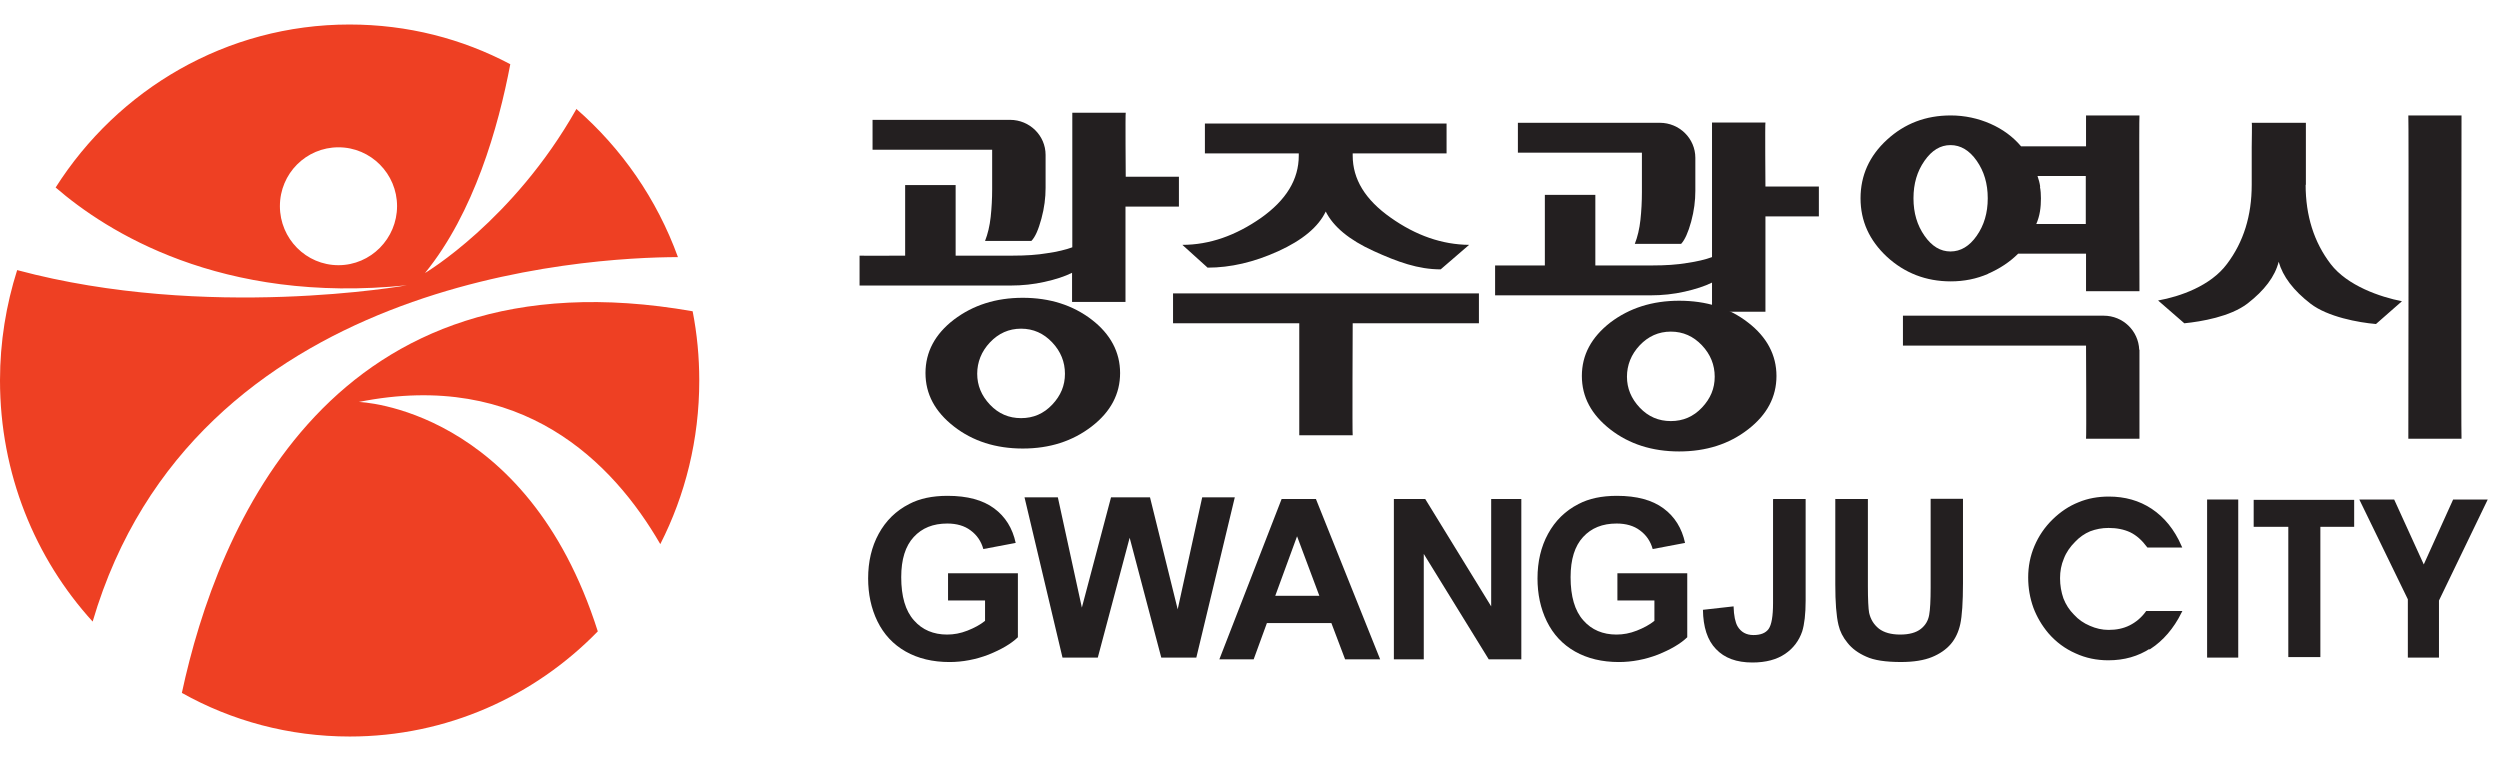
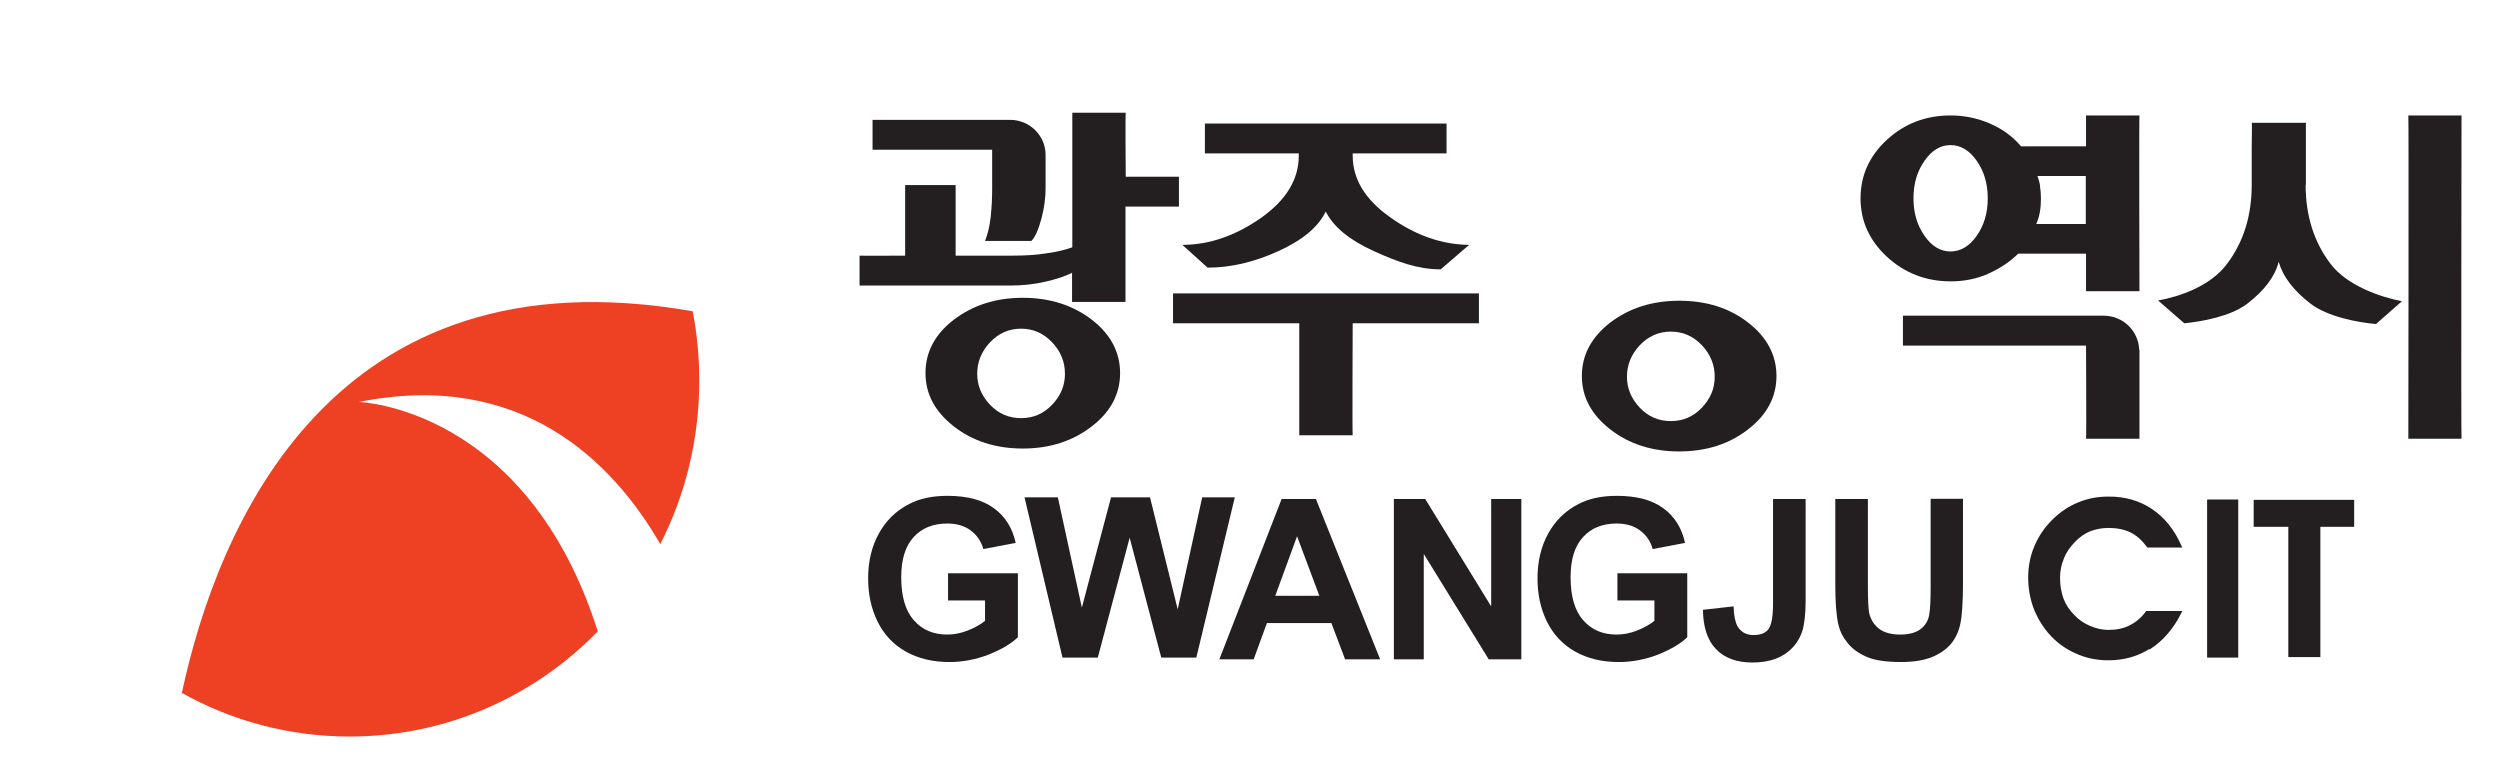
<svg xmlns="http://www.w3.org/2000/svg" width="102" height="32" viewBox="0 0 102 32" fill="none">
-   <rect width="102" height="32" fill="white" />
  <path d="M14.64 16.4C21.29 15.07 25.01 18.86 26.94 22.2C27.96 20.2 28.53 17.93 28.53 15.53C28.53 14.56 28.44 13.62 28.26 12.7C13.52 10.11 8.87 21.52 7.42 28.27C9.45 29.41 11.79 30.05 14.27 30.05C18.23 30.05 21.81 28.41 24.39 25.76C21.48 16.6 14.64 16.4 14.64 16.4Z" fill="#EE4023" />
-   <path d="M23.51 4.46C20.94 9.01 17.34 11.14 17.34 11.14C19.34 8.68 20.33 5.2 20.82 2.62C18.86 1.58 16.63 1 14.26 1C9.23 1 4.81 3.65 2.27 7.65C4.34 9.44 9 12.42 16.6 11.64C16.6 11.64 8.45 13.1 0.7 11.02C0.25 12.44 0 13.95 0 15.52C0 19.32 1.43 22.78 3.78 25.36C7.9 11.34 23.98 10.5 27.66 10.49C26.8 8.12 25.36 6.05 23.51 4.44V4.46ZM13.81 10.82C12.49 10.82 11.42 9.74 11.42 8.41C11.42 7.08 12.49 6.01 13.81 6.01C15.13 6.01 16.2 7.09 16.2 8.41C16.2 9.73 15.13 10.82 13.81 10.82Z" fill="#EE4023" />
  <path d="M94.07 7.54C94.07 8.8 94.41 9.88 95.09 10.77C95.77 11.66 97.12 12.12 98 12.29L96.94 13.22C96.23 13.16 94.97 12.93 94.27 12.39C93.57 11.85 93.14 11.28 92.97 10.68C92.82 11.28 92.39 11.85 91.69 12.39C90.99 12.92 89.82 13.12 89.12 13.19L88.05 12.26C88.94 12.1 90.19 11.67 90.86 10.77C91.54 9.87 91.87 8.8 91.87 7.54V6.01C91.87 5.74 91.89 5.01 91.87 5.01H94.08C94.08 5.01 94.08 5.75 94.08 6.01V7.54H94.07ZM98.26 4.71H100.43C100.43 4.71 100.41 17.88 100.43 17.9H98.26C98.26 17.9 98.28 4.72 98.26 4.71Z" fill="#231F20" />
  <path d="M52.99 6.26C52.99 6.26 49.17 6.26 49.16 6.26V5.04H59.02V6.26H55.19V6.35C55.19 7.31 55.7 8.15 56.74 8.88C57.77 9.61 58.84 9.98 59.94 9.99L58.78 10.99C57.86 10.99 57.03 10.69 56.04 10.24C55.05 9.79 54.4 9.25 54.09 8.63C53.79 9.26 53.14 9.8 52.15 10.25C51.16 10.7 50.2 10.92 49.27 10.92L48.24 9.99C49.35 9.99 50.42 9.61 51.45 8.89C52.48 8.16 52.99 7.32 52.99 6.35V6.26ZM53.01 13.19H47.86V11.97H59.42C59.64 11.97 60.32 11.97 60.34 11.97V13.19H55.19C55.19 13.19 55.17 17.74 55.19 17.76H53.01V13.19Z" fill="#231F20" />
  <path d="M81.11 11.17C81.59 10.96 82 10.69 82.34 10.35H85.11V11.88H87.29C87.29 11.88 87.27 4.72 87.29 4.71H85.11V5.97H82.46C82.13 5.58 81.71 5.27 81.21 5.05C80.71 4.83 80.16 4.71 79.59 4.71C78.57 4.71 77.71 5.04 76.99 5.7C76.27 6.36 75.91 7.16 75.91 8.09C75.91 9.02 76.27 9.81 76.99 10.48C77.71 11.14 78.58 11.48 79.59 11.48C80.13 11.48 80.64 11.38 81.12 11.17H81.11ZM83.24 7.62C83.22 7.47 83.18 7.32 83.13 7.18H85.1V9.14H83.08C83.15 8.98 83.2 8.81 83.23 8.63C83.26 8.45 83.27 8.27 83.27 8.09C83.27 7.93 83.26 7.77 83.23 7.62H83.24ZM78.52 9.62C78.22 9.19 78.07 8.69 78.07 8.09C78.07 7.49 78.22 6.99 78.52 6.56C78.82 6.13 79.17 5.92 79.58 5.92C79.99 5.92 80.35 6.13 80.65 6.56C80.95 6.99 81.1 7.49 81.1 8.09C81.1 8.69 80.95 9.19 80.65 9.62C80.35 10.05 79.99 10.26 79.58 10.26C79.17 10.26 78.82 10.05 78.52 9.62Z" fill="#231F20" />
  <path d="M87.28 14.27C87.25 13.5 86.62 12.88 85.83 12.88H77.64V14.1H85.11C85.11 14.1 85.13 17.88 85.11 17.9H87.29C87.29 17.9 87.29 15.75 87.29 14.27H87.28Z" fill="#231F20" />
-   <path d="M66.99 6.22V7.84C66.99 8.22 66.97 8.6 66.93 8.97C66.89 9.34 66.81 9.67 66.7 9.95H68.59C68.74 9.79 68.88 9.48 69 9.04C69.12 8.6 69.17 8.18 69.17 7.79V6.44C69.17 5.65 68.52 5.01 67.72 5.01H61.93V6.23H66.99V6.22Z" fill="#231F20" />
-   <path d="M72.03 7.62C72.03 7.62 72.01 5.01 72.03 5H69.85V10.49C69.58 10.59 69.24 10.67 68.83 10.73C68.42 10.8 67.95 10.83 67.43 10.83H65.09C65.09 10.83 65.09 7.96 65.09 7.95H63.03V10.83C63.03 10.83 61.02 10.83 61 10.83V12.05H67.34C67.82 12.05 68.29 12 68.73 11.9C69.17 11.8 69.55 11.68 69.85 11.53V12.72H72.03V8.83C72.03 8.83 74.2 8.83 74.21 8.83V7.61H72.03V7.62Z" fill="#231F20" />
  <path d="M71.32 13.159C70.55 12.559 69.61 12.27 68.51 12.27C67.41 12.27 66.48 12.569 65.7 13.159C64.93 13.759 64.54 14.479 64.54 15.339C64.54 16.2 64.93 16.919 65.7 17.52C66.47 18.119 67.41 18.419 68.51 18.419C69.61 18.419 70.55 18.119 71.32 17.52C72.1 16.919 72.48 16.189 72.48 15.339C72.48 14.489 72.09 13.749 71.32 13.159ZM69.44 16.63C69.09 17 68.67 17.18 68.17 17.18C67.67 17.18 67.25 17 66.9 16.63C66.55 16.259 66.38 15.839 66.38 15.37C66.38 14.899 66.55 14.46 66.9 14.089C67.25 13.72 67.67 13.53 68.17 13.53C68.67 13.53 69.09 13.72 69.44 14.089C69.79 14.46 69.96 14.889 69.96 15.37C69.96 15.85 69.79 16.259 69.44 16.63Z" fill="#231F20" />
  <path d="M40.48 6.1V7.72C40.48 8.1 40.46 8.48 40.42 8.85C40.38 9.22 40.3 9.55 40.19 9.83H42.08C42.24 9.67 42.37 9.36 42.49 8.92C42.61 8.48 42.66 8.06 42.66 7.67V6.32C42.66 5.53 42.01 4.89 41.21 4.89H35.6V6.11H40.49L40.48 6.1Z" fill="#231F20" />
  <path d="M45.93 7.22C45.93 7.22 45.91 4.61 45.93 4.6H43.75V10.09C43.48 10.19 43.14 10.27 42.73 10.33C42.32 10.4 41.85 10.43 41.33 10.43H38.99C38.99 10.43 38.99 7.56 38.99 7.55H36.93V10.43C36.93 10.43 35.09 10.44 35.07 10.43V11.65H41.23C41.71 11.65 42.18 11.6 42.62 11.5C43.07 11.4 43.44 11.28 43.74 11.13V12.32H45.92V8.43C45.92 8.43 48.09 8.43 48.1 8.43V7.21H45.92L45.93 7.22Z" fill="#231F20" />
  <path d="M44.54 13.04C43.77 12.45 42.83 12.15 41.73 12.15C40.63 12.15 39.7 12.45 38.92 13.04C38.15 13.63 37.76 14.36 37.76 15.22C37.76 16.08 38.15 16.8 38.92 17.4C39.69 18 40.63 18.3 41.73 18.3C42.83 18.3 43.76 18 44.54 17.4C45.32 16.8 45.7 16.07 45.7 15.22C45.7 14.37 45.31 13.63 44.54 13.04ZM42.93 16.51C42.58 16.88 42.16 17.06 41.66 17.06C41.16 17.06 40.74 16.88 40.39 16.51C40.04 16.14 39.87 15.72 39.87 15.25C39.87 14.78 40.04 14.34 40.39 13.97C40.74 13.6 41.16 13.41 41.66 13.41C42.16 13.41 42.58 13.6 42.93 13.97C43.28 14.34 43.45 14.77 43.45 15.25C43.45 15.73 43.28 16.14 42.93 16.51Z" fill="#231F20" />
  <path d="M43.35 26.83L41.8 20.29H43.16L44.14 24.79L45.33 20.29H46.92L48.05 24.86L49.05 20.29H50.38L48.81 26.83H47.38L46.09 21.94L44.79 26.83H43.35Z" fill="#231F20" />
  <path d="M52.03 24.31L52.92 21.88L53.83 24.31H52.03ZM53.69 20.36H52.29L49.75 26.9H51.15L51.69 25.42H54.32L54.88 26.9H56.31L53.69 20.36Z" fill="#231F20" />
  <path d="M56.87 26.9V20.36H58.15L60.84 24.74V20.36H62.07V26.9H60.74L58.09 22.6V26.9H56.87Z" fill="#231F20" />
  <path d="M65.99 24.5V23.39H68.84V26C68.56 26.27 68.16 26.5 67.64 26.71C67.12 26.91 66.58 27.011 66.05 27.011C65.37 27.011 64.77 26.87 64.26 26.581C63.75 26.291 63.37 25.881 63.11 25.351C62.85 24.82 62.73 24.23 62.73 23.601C62.73 22.921 62.87 22.311 63.16 21.78C63.45 21.25 63.86 20.84 64.41 20.561C64.83 20.34 65.35 20.23 65.97 20.23C66.78 20.23 67.41 20.401 67.87 20.741C68.33 21.081 68.62 21.55 68.75 22.151L67.43 22.401C67.34 22.081 67.17 21.831 66.91 21.64C66.66 21.451 66.34 21.36 65.96 21.36C65.38 21.36 64.93 21.541 64.59 21.91C64.25 22.28 64.08 22.82 64.08 23.55C64.08 24.331 64.25 24.921 64.6 25.311C64.94 25.701 65.4 25.89 65.95 25.89C66.23 25.89 66.5 25.84 66.78 25.73C67.06 25.62 67.3 25.491 67.5 25.331V24.5H65.99Z" fill="#231F20" />
  <path d="M38.68 24.5V23.39H41.53V26C41.25 26.27 40.85 26.5 40.33 26.71C39.81 26.91 39.27 27.011 38.74 27.011C38.06 27.011 37.46 26.87 36.95 26.581C36.44 26.291 36.06 25.881 35.8 25.351C35.54 24.82 35.42 24.23 35.42 23.601C35.42 22.921 35.56 22.311 35.85 21.78C36.14 21.25 36.55 20.84 37.1 20.561C37.52 20.34 38.04 20.23 38.66 20.23C39.47 20.23 40.1 20.401 40.56 20.741C41.02 21.081 41.31 21.55 41.44 22.151L40.12 22.401C40.03 22.081 39.86 21.831 39.6 21.64C39.35 21.451 39.03 21.36 38.65 21.36C38.07 21.36 37.62 21.541 37.28 21.91C36.94 22.28 36.77 22.82 36.77 23.55C36.77 24.331 36.94 24.921 37.29 25.311C37.63 25.701 38.09 25.89 38.64 25.89C38.92 25.89 39.19 25.84 39.47 25.73C39.75 25.62 39.99 25.491 40.19 25.331V24.5H38.68Z" fill="#231F20" />
  <path d="M72.35 20.36H73.67V24.51C73.67 25.05 73.62 25.47 73.53 25.76C73.4 26.14 73.17 26.45 72.83 26.68C72.49 26.91 72.05 27.03 71.5 27.03C70.85 27.03 70.36 26.85 70.01 26.48C69.66 26.12 69.49 25.58 69.48 24.88L70.73 24.74C70.74 25.12 70.8 25.39 70.89 25.55C71.03 25.79 71.25 25.91 71.54 25.91C71.83 25.91 72.04 25.83 72.16 25.66C72.28 25.49 72.34 25.14 72.34 24.61V20.38L72.35 20.36Z" fill="#231F20" />
  <path d="M74.89 20.36H76.21V23.91C76.21 24.47 76.23 24.84 76.26 25C76.32 25.27 76.45 25.48 76.66 25.65C76.87 25.81 77.16 25.89 77.53 25.89C77.9 25.89 78.18 25.81 78.37 25.66C78.56 25.51 78.67 25.32 78.71 25.09C78.75 24.87 78.77 24.5 78.77 23.98V20.35H80.09V23.79C80.09 24.58 80.05 25.13 79.98 25.46C79.91 25.78 79.78 26.06 79.59 26.28C79.4 26.5 79.14 26.68 78.82 26.81C78.5 26.94 78.08 27.01 77.56 27.01C76.94 27.01 76.46 26.94 76.14 26.79C75.82 26.65 75.56 26.46 75.38 26.23C75.19 26 75.07 25.76 75.01 25.5C74.92 25.12 74.88 24.57 74.88 23.84V20.35L74.89 20.36Z" fill="#231F20" />
  <path d="M87.71 26.41C87.22 26.73 86.66 26.89 86.02 26.89C85.55 26.89 85.11 26.8 84.7 26.61C84.29 26.43 83.92 26.16 83.61 25.8C83.35 25.49 83.15 25.15 83.01 24.78C82.87 24.39 82.8 23.99 82.8 23.56C82.8 23.12 82.88 22.7 83.05 22.3C83.22 21.9 83.46 21.54 83.79 21.22C84.1 20.92 84.44 20.69 84.82 20.54C85.2 20.38 85.61 20.31 86.04 20.31C86.69 20.31 87.26 20.47 87.76 20.8C88.27 21.14 88.67 21.63 88.96 22.29H87.64C87.43 22.01 87.2 21.8 86.93 21.67C86.67 21.55 86.37 21.49 86.03 21.49C85.75 21.49 85.5 21.54 85.26 21.63C85.02 21.73 84.81 21.88 84.63 22.07C84.42 22.28 84.26 22.51 84.16 22.77C84.05 23.03 84 23.3 84 23.59C84 23.89 84.05 24.17 84.14 24.43C84.24 24.69 84.39 24.92 84.58 25.11C84.77 25.32 84.99 25.47 85.25 25.58C85.5 25.69 85.76 25.75 86.03 25.75C86.36 25.75 86.65 25.69 86.91 25.56C87.17 25.43 87.4 25.24 87.59 24.98H88.96C88.64 25.62 88.22 26.1 87.72 26.43L87.71 26.41Z" fill="#231F20" stroke="#231F20" stroke-width="0.1" />
  <path d="M90.1 26.78V20.43H91.27V26.78H90.1Z" fill="#231F20" stroke="#231F20" stroke-width="0.1" />
-   <path d="M99.46 26.78H98.29V24.44L96.34 20.43H97.65L98.89 23.15L100.12 20.43H101.42L99.46 24.49V26.78Z" fill="#231F20" stroke="#231F20" stroke-width="0.1" />
  <path d="M96 20.444H92V21.444H93.413V26.759H94.621V21.444H96V20.444Z" fill="#231F20" stroke="#231F20" stroke-width="0.1" />
</svg>